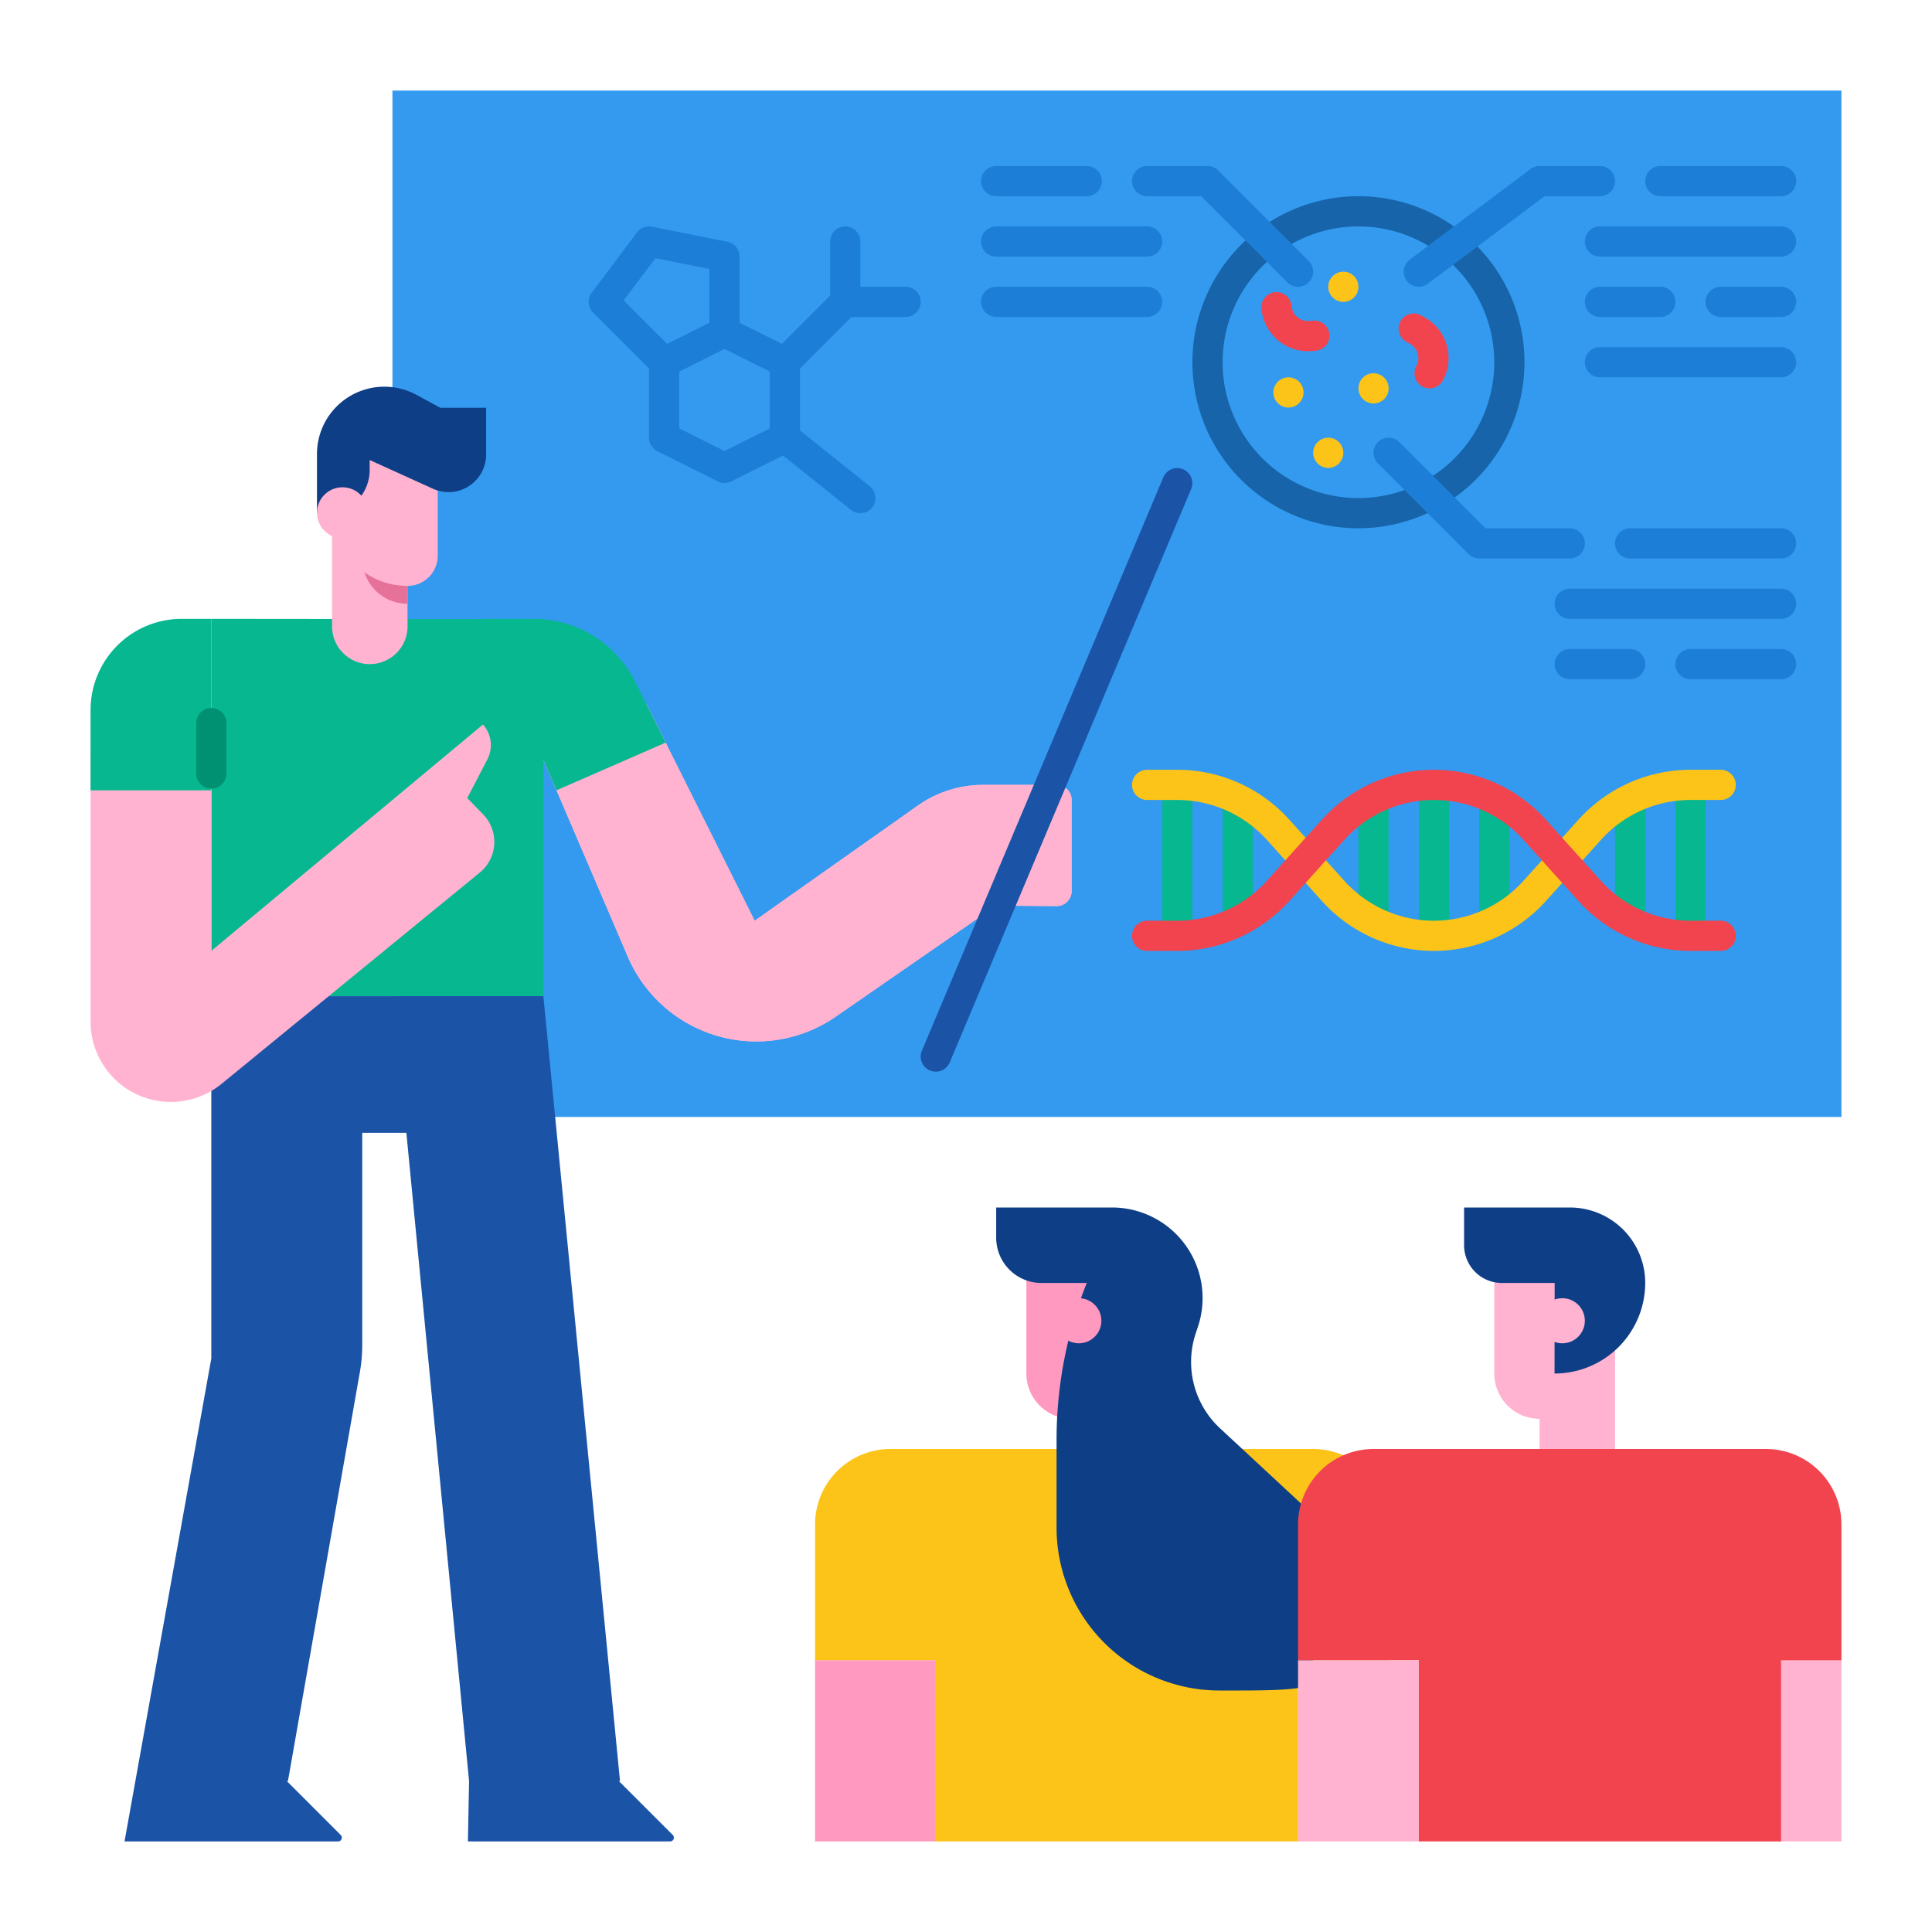
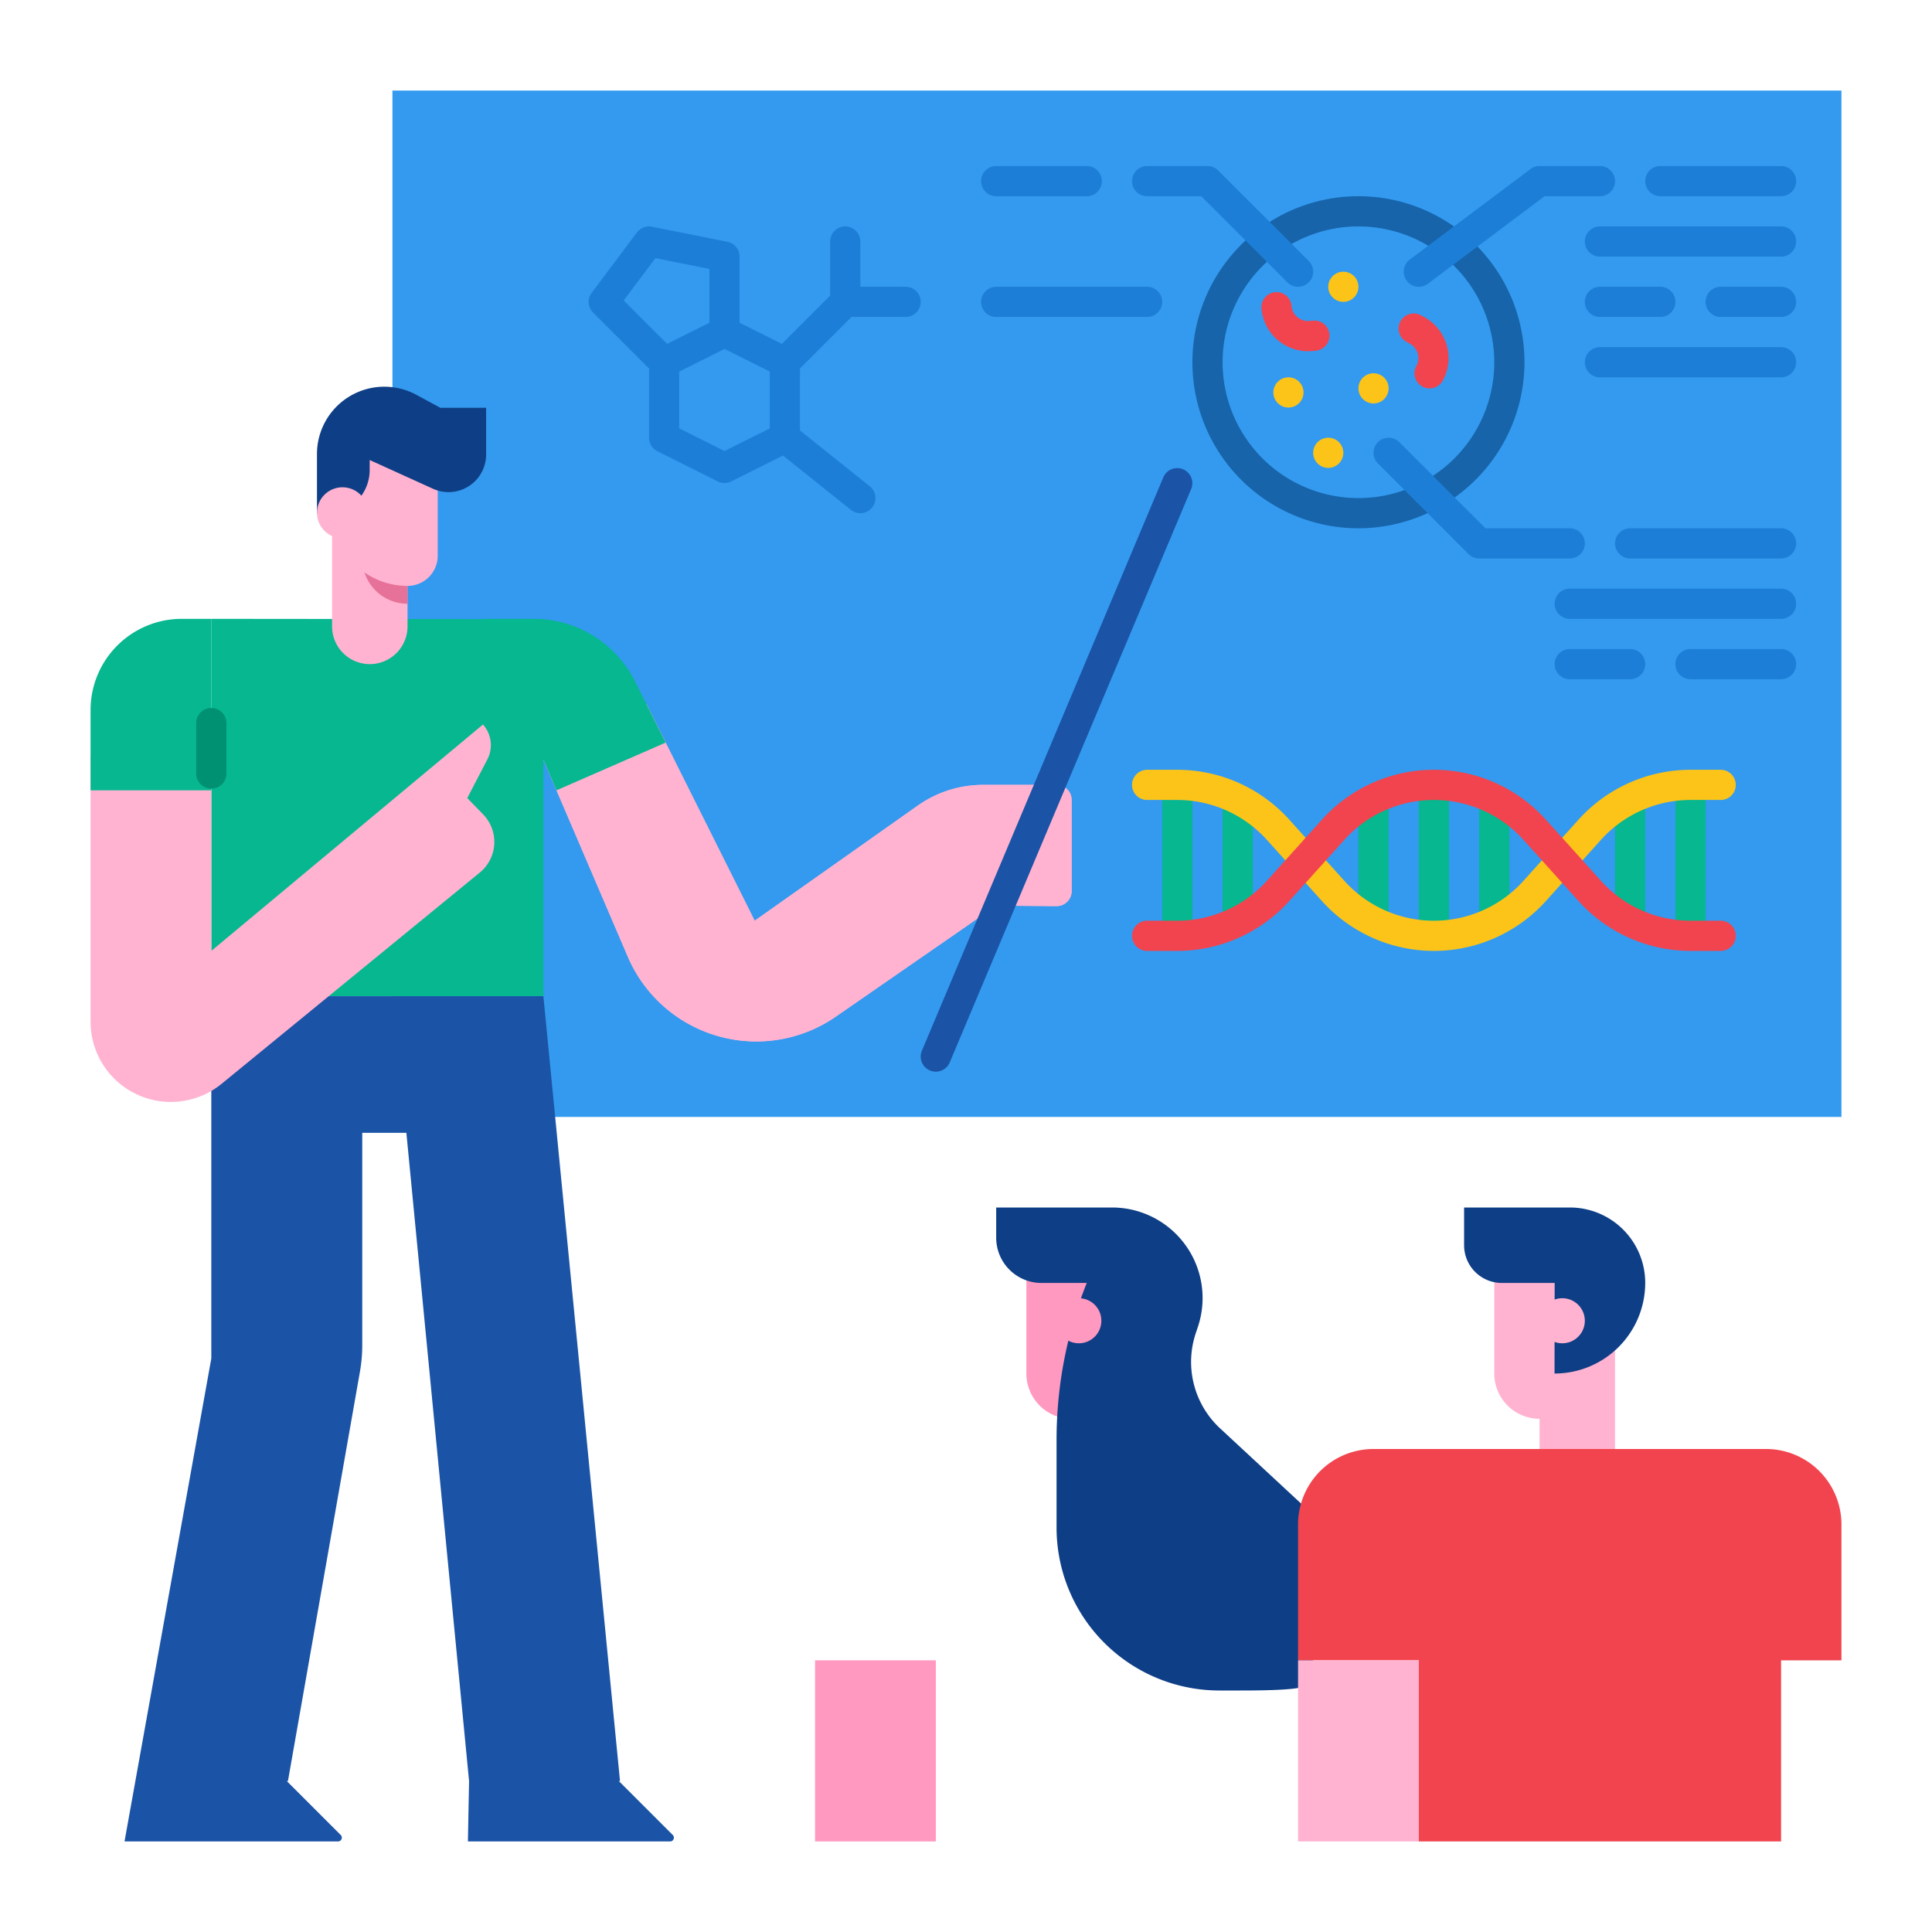
<svg xmlns="http://www.w3.org/2000/svg" height="512" viewBox="0 0 512 512" width="512">
  <g id="flat">
-     <path d="m348 384h-112a19.994 19.994 0 0 0 -20 20v36h32v48h96.024v-48h23.976v-36a19.994 19.994 0 0 0 -20-20z" fill="#fcc419" />
    <path d="m396 328v36a12 12 0 0 0 12 12v16h20v-16-48z" fill="#ffb3d0" />
    <path d="m104 24h384v272h-384z" fill="#339aef" />
    <path d="m360 212h8v31h-8z" fill="#06b790" />
    <path d="m376 208h8v40h-8z" fill="#06b790" />
    <path d="m392 212h8v31h-8z" fill="#06b790" />
    <path d="m308 212h8v36h-8z" fill="#06b790" />
    <path d="m324 213h8v30h-8z" fill="#06b790" />
    <path d="m428 213h8v30h-8z" fill="#06b790" />
    <path d="m444 208h8v40h-8z" fill="#06b790" />
    <path d="m284 212v24.13a4 4 0 0 1 -4.03 4l-15.97-.13-42.49 29.41a37.046 37.046 0 0 1 -55.13-15.86l-22.85-53.32 27.77-13.63 28.7 57.4 43.22-30.51a30.027 30.027 0 0 1 17.3-5.49h19.48a4 4 0 0 1 4 4z" fill="#ffb3d0" />
    <path d="m171.3 186.6 28.7 57.4 43.22-30.51a30.027 30.027 0 0 1 17.3-5.49h19.48a4 4 0 0 1 4 4v24.13a4 4 0 0 1 -4.03 4l-15.97-.13-42.49 29.41a37.046 37.046 0 0 1 -55.13-15.86l-22.85-53.32z" fill="#ffb3d0" />
    <path d="m56 164v100h88v-99.917z" fill="#06b790" />
    <path d="m177.586 488a1 1 0 0 0 .707-1.707l-14.293-14.293h.308l-20.308-208h-88v96l-23 128h56.586a1 1 0 0 0 .707-1.707l-14.293-14.293h.308l19.092-108.563a40.014 40.014 0 0 0 .6-6.927v-56.3h11.692l16.616 171.79-.308 16z" fill="#1b53a6" />
    <path d="m168.29 180.58 8.11 16.22-28.923 12.638-19.477-45.438h13.46a30 30 0 0 1 26.83 16.58z" fill="#06b790" />
    <path d="m248 284a4 4 0 0 1 -3.685-5.553l64-152a4 4 0 0 1 7.374 3.1l-64 152a4 4 0 0 1 -3.689 2.453z" fill="#1b53a6" />
    <path d="m360 140a44 44 0 1 1 44-44 44.049 44.049 0 0 1 -44 44zm0-80a36 36 0 1 0 36 36 36.04 36.04 0 0 0 -36-36z" fill="#1764aa" />
    <g fill="#1d7ed7">
      <path d="m472 52h-32a4 4 0 0 1 0-8h32a4 4 0 0 1 0 8z" />
      <path d="m472 68h-48a4 4 0 0 1 0-8h48a4 4 0 0 1 0 8z" />
      <path d="m440 84h-16a4 4 0 0 1 0-8h16a4 4 0 0 1 0 8z" />
      <path d="m472 84h-16a4 4 0 0 1 0-8h16a4 4 0 0 1 0 8z" />
      <path d="m472 100h-48a4 4 0 0 1 0-8h48a4 4 0 0 1 0 8z" />
      <path d="m472 148h-40a4 4 0 0 1 0-8h40a4 4 0 0 1 0 8z" />
      <path d="m472 164h-56a4 4 0 0 1 0-8h56a4 4 0 0 1 0 8z" />
      <path d="m432 180h-16a4 4 0 0 1 0-8h16a4 4 0 0 1 0 8z" />
      <path d="m472 180h-24a4 4 0 0 1 0-8h24a4 4 0 0 1 0 8z" />
      <path d="m288 52h-24a4 4 0 0 1 0-8h24a4 4 0 0 1 0 8z" />
-       <path d="m304 68h-40a4 4 0 0 1 0-8h40a4 4 0 0 1 0 8z" />
      <path d="m304 84h-40a4 4 0 0 1 0-8h40a4 4 0 0 1 0 8z" />
      <path d="m376 76a4 4 0 0 1 -2.4-7.2l32-24a4 4 0 0 1 2.4-.8h16a4 4 0 0 1 0 8h-14.667l-30.933 23.2a3.979 3.979 0 0 1 -2.4.8z" />
      <path d="m416 148h-24a4 4 0 0 1 -2.829-1.171l-24-24a4 4 0 0 1 5.658-5.658l22.828 22.829h22.343a4 4 0 0 1 0 8z" />
      <path d="m344 76a3.994 3.994 0 0 1 -2.829-1.171l-22.828-22.829h-14.343a4 4 0 0 1 0-8h16a4 4 0 0 1 2.829 1.171l24 24a4 4 0 0 1 -2.829 6.829z" />
    </g>
    <circle cx="341.451" cy="104" fill="#fcc419" r="4" />
    <circle cx="364" cy="102.92" fill="#fcc419" r="4" />
    <circle cx="356" cy="76" fill="#fcc419" r="4" />
    <circle cx="352" cy="120" fill="#fcc419" r="4" />
    <path d="m346.606 93.076a12.375 12.375 0 0 1 -12.306-11.319 4 4 0 1 1 7.971-.683 4.374 4.374 0 0 0 4.729 3.985l1-.085a4 4 0 0 1 .68 7.971l-1 .085c-.356.031-.716.046-1.074.046z" fill="#f2444e" />
    <path d="m378.856 102.921a4 4 0 0 1 -3.507-5.921 4.38 4.38 0 0 0 -1.743-5.937l-.877-.479a4 4 0 0 1 3.834-7.022l.878.48a12.389 12.389 0 0 1 4.93 16.792 4 4 0 0 1 -3.515 2.087z" fill="#f2444e" />
    <path d="m240 76h-12v-12a4 4 0 0 0 -8 0v14.343l-12.79 12.79-11.21-5.605v-17.528a4 4 0 0 0 -3.215-3.922l-20-4a4 4 0 0 0 -3.985 1.522l-12 16a4 4 0 0 0 .371 5.229l14.829 14.828v18.343a4 4 0 0 0 2.211 3.578l16 8a4 4 0 0 0 3.578 0l13.711-6.856 18 14.4a4 4 0 1 0 5-6.248l-18.5-14.8v-16.417l13.657-13.657h14.343a4 4 0 0 0 0-8zm-66.313-7.583 14.313 2.862v14.249l-11.21 5.6-11.508-11.503zm30.313 45.111-12 6-12-6v-15.056l12-6 12 6z" fill="#1d7ed7" />
    <path d="m380 252a39.985 39.985 0 0 1 -29.677-13.217l-14.593-16.215a31.973 31.973 0 0 0 -23.73-10.568h-8a4 4 0 0 1 0-8h8a39.985 39.985 0 0 1 29.677 13.217l14.593 16.215a31.926 31.926 0 0 0 47.46 0l14.593-16.215a39.985 39.985 0 0 1 29.677-13.217h8a4 4 0 0 1 0 8h-8a31.973 31.973 0 0 0 -23.73 10.568l-14.593 16.215a39.985 39.985 0 0 1 -29.677 13.217z" fill="#fcc419" />
    <path d="m456 252h-8a39.985 39.985 0 0 1 -29.677-13.217l-14.593-16.215a31.926 31.926 0 0 0 -47.46 0l-14.593 16.215a39.985 39.985 0 0 1 -29.677 13.217h-8a4 4 0 0 1 0-8h8a31.973 31.973 0 0 0 23.73-10.568l14.593-16.215a39.926 39.926 0 0 1 59.354 0l14.593 16.215a31.973 31.973 0 0 0 23.73 10.568h8a4 4 0 0 1 0 8z" fill="#f2444e" />
    <path d="m388 320v10a10 10 0 0 0 10 10h14l-.034 24a24.034 24.034 0 0 0 24.034-24.032 19.968 19.968 0 0 0 -19.969-19.968z" fill="#0e3e86" />
-     <path d="m456 440h32v48h-32z" fill="#ffb3d0" />
    <path d="m272 328v36a12 12 0 0 0 12 12h20v-48z" fill="#ff99c0" />
    <path d="m264 320v8a12 12 0 0 0 12 12h12a111.848 111.848 0 0 0 -8 41.541v23.292a43.166 43.166 0 0 0 43.167 43.167h5.533c28.631 0 14.17-2.873 19.285-7.988a27.273 27.273 0 0 0 -.727-39.27l-23.936-22.226a24 24 0 0 1 -6.438-25.178l.583-1.748a24.005 24.005 0 0 0 0-15.18 24 24 0 0 0 -22.767-16.41z" fill="#0e3e86" />
    <path d="m216 440h32v48h-32z" fill="#ff99c0" />
    <path d="m130.08 197.47a8.133 8.133 0 0 1 -.93 3.79l-5.32 10.24 4.2 4.31a10.479 10.479 0 0 1 -.87 15.42l-68.43 55.99a21.266 21.266 0 0 1 -34.73-16.46v-70.76h32v52l72-60a8.232 8.232 0 0 1 2.08 5.47z" fill="#ffb3d0" />
    <path d="m88 136v30a10 10 0 0 0 10 10 10 10 0 0 0 10-10v-30z" fill="#ffb3d0" />
    <path d="m96 136h12a0 0 0 0 1 0 0v24a0 0 0 0 1 0 0 12 12 0 0 1 -12-12v-12a0 0 0 0 1 0 0z" fill="#e67199" />
    <path d="m116 118.175v29.1a8 8 0 0 1 -8 8 20 20 0 0 1 -20-20v-17.1z" fill="#ffb3d0" />
    <path d="m128.826 108.067v12.385a9.964 9.964 0 0 1 -9.965 9.964 9.967 9.967 0 0 1 -4.121-.892l-16.772-7.618v2.646a11.678 11.678 0 0 1 -13.968 11.448v-15.675a17.844 17.844 0 0 1 17.84-17.844 17.835 17.835 0 0 1 8.478 2.14l6.386 3.446z" fill="#0e3e86" />
    <circle cx="90.759" cy="135.891" fill="#ffb3d0" r="6.759" />
    <path d="m56 164v45.438h-32v-21.268a24.168 24.168 0 0 1 24.17-24.17z" fill="#06b790" />
    <path d="m56 209a4 4 0 0 1 -4-4v-13.375a4 4 0 0 1 8 0v13.375a4 4 0 0 1 -4 4z" fill="#009172" />
    <circle cx="285.9" cy="350.013" fill="#ff99c0" r="5.975" />
    <path d="m468 384h-104a19.994 19.994 0 0 0 -20 20v36h32v48h96v-48h16v-36a19.994 19.994 0 0 0 -20-20z" fill="#f2444e" />
    <path d="m344 440h32v48h-32z" fill="#ffb3d0" />
    <circle cx="414.026" cy="350.014" fill="#ffb3d0" r="5.974" />
  </g>
</svg>